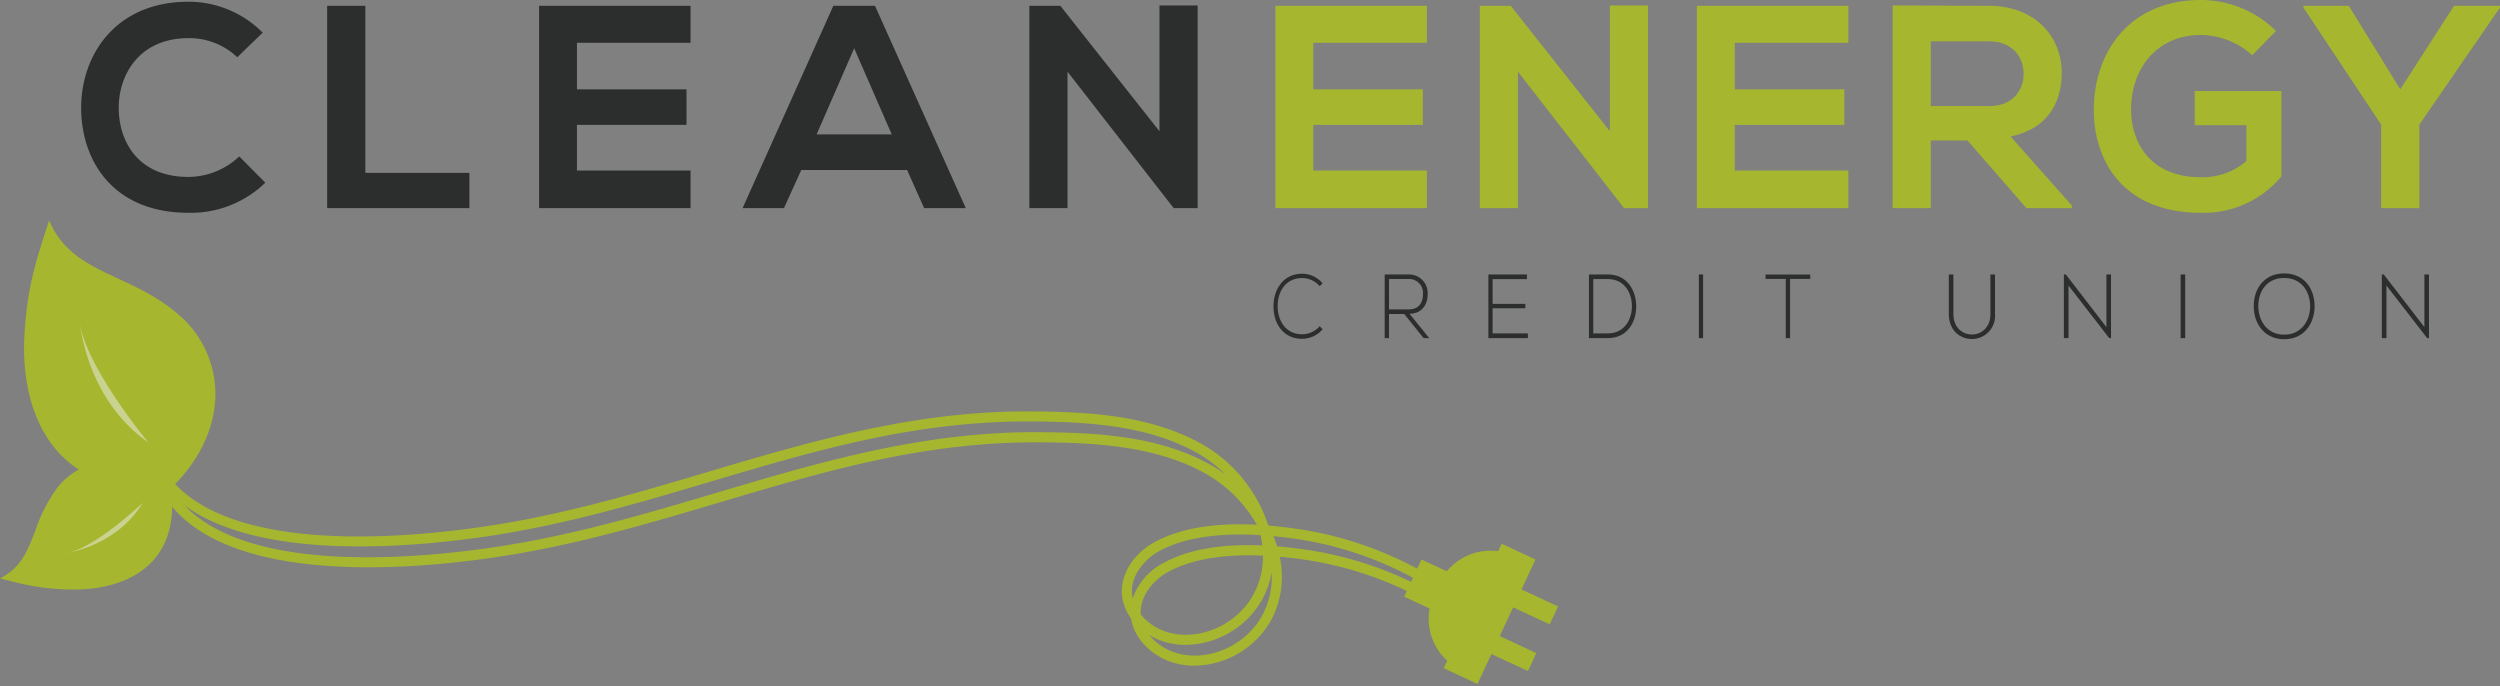
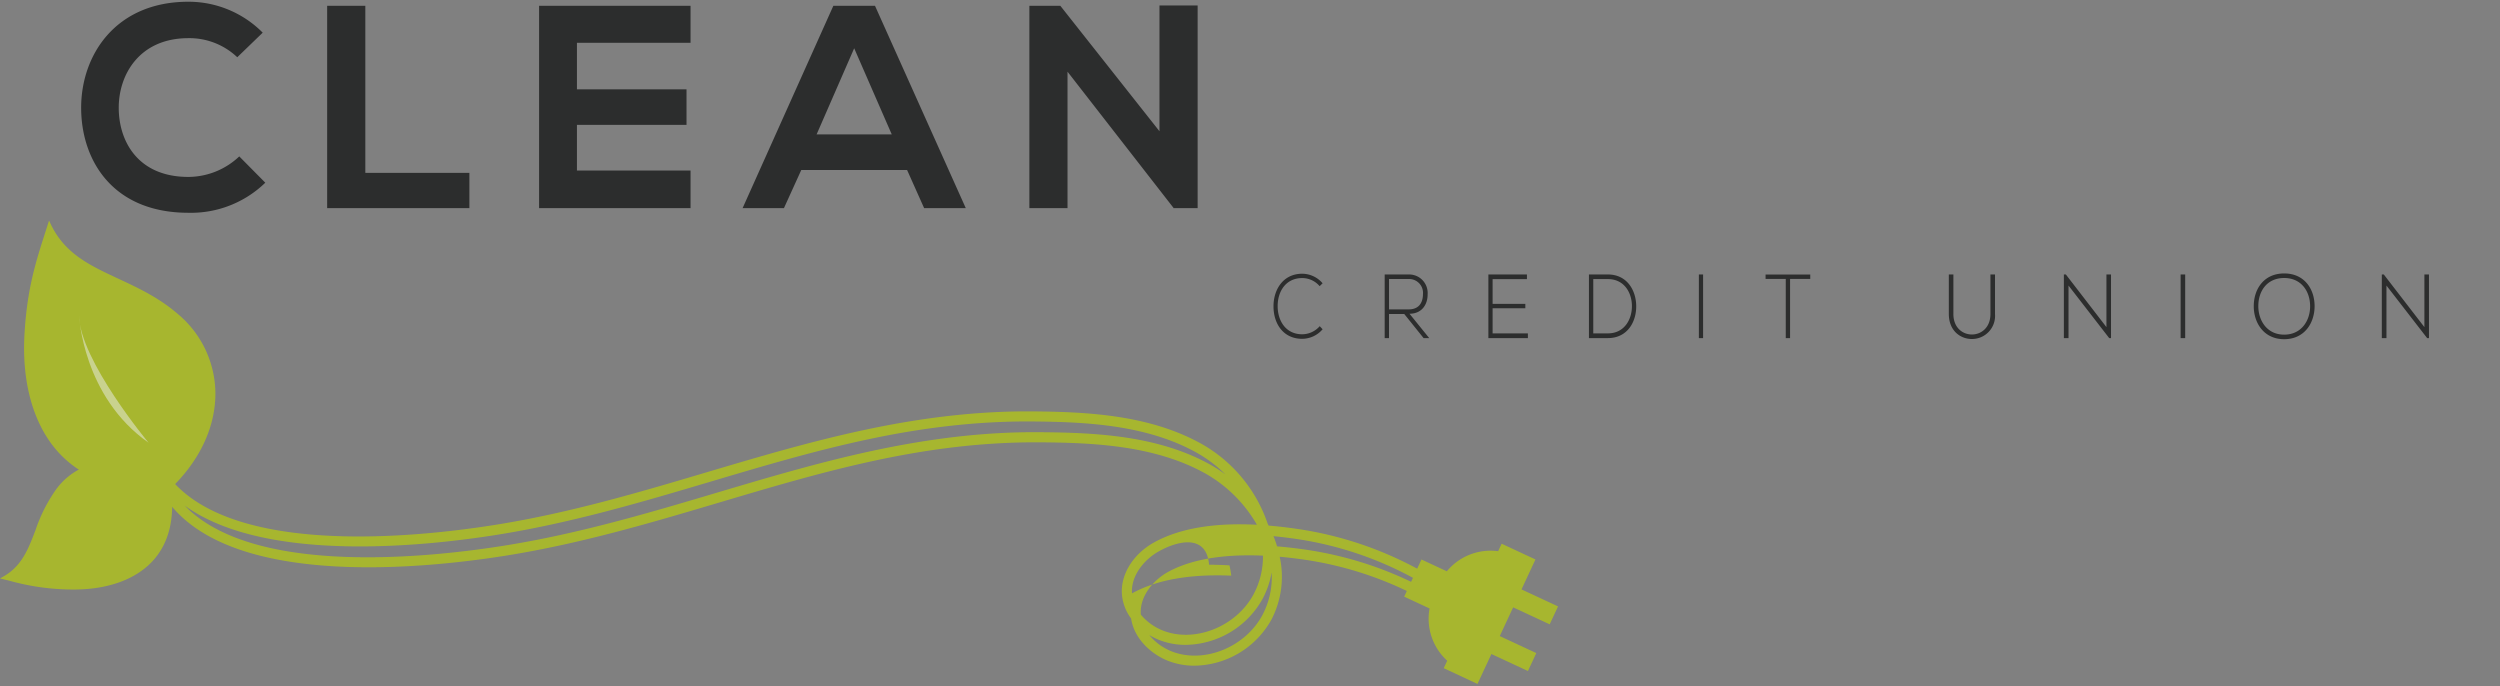
<svg xmlns="http://www.w3.org/2000/svg" width="521" height="143" viewBox="0 0 521 143">
  <rect x="0" y="0" width="521" height="143" fill="#808080" stroke="none" />
  <path d="M-123.859-1313.64c-.061-11.026,7.109-22.231,22.351-22.231a21.76,21.76,0,0,1,15.484,6.446l-5.3,5.121a14.5,14.5,0,0,0-10.184-3.976c-10.183,0-14.579,7.593-14.518,14.64.058,6.989,4.1,14.278,14.518,14.278a15.527,15.527,0,0,0,10.6-4.277l5.424,5.48a22.225,22.225,0,0,1-16.028,6.268C-117.17-1291.891-123.8-1302.674-123.859-1313.64ZM81.7-1321.292v28.438H73.751v-42.173H80.2l20.664,26.146v-26.207h7.952v42.234h-4.94v.058ZM51.82-1292.854l-3.553-7.952H26.214l-3.614,7.952H13.985L32.9-1335.027h8.676L60.5-1292.854Zm-22.412-15.365H45.074l-7.833-17.954Zm-57.836,15.365v-42.173H3.14v7.709H-20.536v9.7H2.3v7.41H-20.536v9.52H3.14v7.833Zm-44.164,0v-42.173h7.955v34.822h21.688v7.351Z" transform="translate(140.771 1336.233)" fill="#2C2D2D" />
-   <path d="M46.7-1313.039c0-11.866,7.412-22.832,22.289-22.832a22.274,22.274,0,0,1,15.665,6.446l-4.939,5.063a16.154,16.154,0,0,0-10.726-4.218c-9.035,0-14.518,6.866-14.518,15.542,0,6.928,4.037,14.1,14.518,14.1a14.022,14.022,0,0,0,9.52-3.375v-7.471H67.728v-7.112H85.8v17.776a21.018,21.018,0,0,1-16.813,7.591C53.148-1291.529,46.7-1301.951,46.7-1313.039Zm-120.012-7.89v28.437h-7.952v-42.173h6.446l20.667,26.146v-26.207h7.95v42.234h-4.94v.058Zm179.895,28.437V-1309.9l-16.205-24.4v-.362h9.462l10.723,17.411,11.208-17.411h9.578v.362l-16.809,24.4v17.411Zm-73.919,0-12.293-14.1H12.721v14.1H4.771v-42.234c6.686,0,13.374.061,20.062.061,9.941.061,15.181,6.685,15.181,13.978,0,5.783-2.651,11.624-10.661,13.251l12.772,14.4v.544ZM12.721-1313.76H24.833c5.06,0,7.232-3.375,7.232-6.746s-2.23-6.75-7.232-6.75H12.721Zm-48.739,21.268v-42.173H-4.451v7.71H-28.124v9.7H-5.292v7.41H-28.124v9.52H-4.451v7.833Zm-87.841,0v-42.173h31.57v7.71h-23.676v9.7h22.832v7.41h-22.832v9.52h23.676v7.833Z" transform="translate(389.651 1335.871)" fill="#a7b62f" />
  <path d="M-60.313-1329.046c0-3.564,2.1-6.825,6.34-6.825s6.357,3.281,6.34,6.861c-.019,3.487-2.119,6.842-6.34,6.842S-60.313-1325.543-60.313-1329.046Zm.952.017c.017,3,1.813,5.911,5.388,5.911,3.592,0,5.407-2.915,5.407-5.911,0-3.069-1.8-5.892-5.407-5.892S-59.379-1332.157-59.36-1329.029Zm-64.5,1.612v-8.242h.952v8.242c0,5.7,7.721,5.683,7.721,0v-8.242h.952v8.242a4.818,4.818,0,0,1-4.818,5.21C-121.456-1322.207-123.859-1323.941-123.859-1327.417Zm99.683,5.02-8.479-10.951v10.951h-.968v-13.262h.411l8.463,10.971v-10.971h.952v13.262Zm-51.376,0v-13.262h.952v13.262Zm-14.883,0-8.479-10.951v10.951h-.968v-13.262h.412l8.459,10.971v-10.971h.952v13.262Z" transform="translate(529.995 1392.857)" fill="#2C2D2D" />
  <path d="M-123.859-1329.01c-.033-3.544,2-6.861,5.99-6.861a5.636,5.636,0,0,1,4.241,1.991l-.616.6a4.79,4.79,0,0,0-3.625-1.687c-3.394,0-5.143,2.729-5.126,5.914.034,3.108,1.766,5.8,5.126,5.8a4.9,4.9,0,0,0,3.642-1.687l.6.643a5.636,5.636,0,0,1-4.241,1.991C-121.8-1322.3-123.842-1325.429-123.859-1329.01Zm106.754,6.555v-12.334h-4.208v-.911H-12v.911h-4.208v12.334Zm-18.108,0v-13.262h.88v13.262Zm-22.908,0v-13.262h3.943c3.943,0,5.839,3.219,5.906,6.48.067,3.371-1.829,6.782-5.906,6.782Zm.9-.985h3.046c3.459,0,5.057-2.955,5.007-5.8-.05-2.765-1.649-5.513-5.007-5.513h-3.046Zm-21.858.985v-13.262h8.036v.967H-78.2v5.154h6.822v.927H-78.2v5.229h7.354v.985Zm-13.5,0-4.029-5.02H-99.79v5.02h-.9v-13.262h5.124a3.861,3.861,0,0,1,3.826,4.129c.016,2.161-1.231,4.055-3.776,4.055l4.11,5.079Zm-7.206-5.987h4.126c2.03,0,2.93-1.309,2.947-3.165a2.893,2.893,0,0,0-2.846-3.163H-99.79Z" transform="translate(389.258 1392.916)" fill="#2C2D2D" />
-   <path d="M145.38-1282.347l.262-.559.465-1a11.809,11.809,0,0,1-3.676-10.882l-5.288-2.462.552-1.186a73.927,73.927,0,0,0-20.815-6.441q-2.932-.447-5.68-.688a19.372,19.372,0,0,1-1.671,13,18.624,18.624,0,0,1-16.114,9.7,14.953,14.953,0,0,1-5.427-.989c-3.482-1.351-7.115-4.573-7.76-8.85a9.713,9.713,0,0,1-1.916-5.088c-.273-4.137,2.372-8.37,6.738-10.781,5.26-2.9,12.435-4.129,21.4-3.66a28.621,28.621,0,0,0-10.59-10.6c-10.472-5.9-23.251-6.494-34.408-6.58-.364,0-.729-.005-1.091-.005-23.724,0-44.273,6.107-66.011,12.567-14.189,4.216-28.863,8.575-44.479,11.062-17.776,2.835-60.367,7.168-71.9-13.7l.878-.485a21.939,21.939,0,0,1-2.714-3.857l1.843-1.019c10.89,19.7,52.384,15.4,69.722,12.639,15.479-2.464,30.086-6.8,44.212-11,21.248-6.312,43.285-12.848,67.72-12.65,11.417.092,24.512.7,35.424,6.853a30.252,30.252,0,0,1,13.637,16.551q.1.2.2.394,3.1.258,6.458.767a75.484,75.484,0,0,1,24.5,8.214l.892-1.915,5.288,2.462a11.809,11.809,0,0,1,10.695-4.188l.309-.666.419-.894,7.044,3.281-2.907,6.24,7.612,3.544-1.74,3.734-7.613-3.541-2.79,5.992,7.613,3.542-1.741,3.737-7.612-3.542-2.907,6.237Zm-56.63-3.472c6.716,2.6,15.37-.93,18.912-7.718a16.814,16.814,0,0,0,1.859-8.756,18.491,18.491,0,0,1-1.826,5.387,18.615,18.615,0,0,1-16.114,9.7,14.955,14.955,0,0,1-5.426-.989,13.452,13.452,0,0,1-2.143-1.066A11.494,11.494,0,0,0,88.75-1285.819Zm-1.832-4.343c6.71,2.6,15.37-.93,18.909-7.718a16.708,16.708,0,0,0,1.886-7.916q-1.5-.066-2.927-.067c-6.975,0-12.7,1.166-16.879,3.475-3,1.657-5.906,5.018-5.656,8.8q0,.041.006.082A11.535,11.535,0,0,0,86.918-1290.163Zm-.846-16.57c-2.993,1.653-5.906,5.015-5.656,8.8a6.989,6.989,0,0,0,.153,1.06,13.11,13.11,0,0,1,6.318-7.359c5.119-2.83,12.055-4.063,20.689-3.694a20.453,20.453,0,0,0-.376-2.145q-2.194-.134-4.249-.133C95.976-1310.2,90.248-1309.038,86.072-1306.733Zm24.581-1q3.141.259,6.547.774a76.006,76.006,0,0,1,21.386,6.615l.387-.831a73.314,73.314,0,0,0-23.926-8.045q-2.648-.4-5.14-.638Q110.327-1308.807,110.652-1307.732Zm-161.108-.14c15.476-2.464,30.083-6.8,44.209-11,21.248-6.315,43.281-12.9,67.718-12.65,11.419.092,24.514.7,35.427,6.853a28.452,28.452,0,0,1,2.991,1.947,27.836,27.836,0,0,0-5.862-4.456c-10.472-5.9-23.251-6.494-34.4-6.58-24.192-.178-45.033,6-67.1,12.56-14.192,4.216-28.866,8.576-44.481,11.063-15.185,2.422-48.479,5.937-65.049-6.1C-102.812-1301.491-66.408-1305.331-50.456-1307.872Z" transform="translate(155.49 1421.594)" fill="#a7b62f" />
+   <path d="M145.38-1282.347l.262-.559.465-1a11.809,11.809,0,0,1-3.676-10.882l-5.288-2.462.552-1.186a73.927,73.927,0,0,0-20.815-6.441q-2.932-.447-5.68-.688a19.372,19.372,0,0,1-1.671,13,18.624,18.624,0,0,1-16.114,9.7,14.953,14.953,0,0,1-5.427-.989c-3.482-1.351-7.115-4.573-7.76-8.85a9.713,9.713,0,0,1-1.916-5.088c-.273-4.137,2.372-8.37,6.738-10.781,5.26-2.9,12.435-4.129,21.4-3.66a28.621,28.621,0,0,0-10.59-10.6c-10.472-5.9-23.251-6.494-34.408-6.58-.364,0-.729-.005-1.091-.005-23.724,0-44.273,6.107-66.011,12.567-14.189,4.216-28.863,8.575-44.479,11.062-17.776,2.835-60.367,7.168-71.9-13.7l.878-.485a21.939,21.939,0,0,1-2.714-3.857l1.843-1.019c10.89,19.7,52.384,15.4,69.722,12.639,15.479-2.464,30.086-6.8,44.212-11,21.248-6.312,43.285-12.848,67.72-12.65,11.417.092,24.512.7,35.424,6.853a30.252,30.252,0,0,1,13.637,16.551q.1.2.2.394,3.1.258,6.458.767a75.484,75.484,0,0,1,24.5,8.214l.892-1.915,5.288,2.462a11.809,11.809,0,0,1,10.695-4.188l.309-.666.419-.894,7.044,3.281-2.907,6.24,7.612,3.544-1.74,3.734-7.613-3.541-2.79,5.992,7.613,3.542-1.741,3.737-7.612-3.542-2.907,6.237Zm-56.63-3.472c6.716,2.6,15.37-.93,18.912-7.718a16.814,16.814,0,0,0,1.859-8.756,18.491,18.491,0,0,1-1.826,5.387,18.615,18.615,0,0,1-16.114,9.7,14.955,14.955,0,0,1-5.426-.989,13.452,13.452,0,0,1-2.143-1.066A11.494,11.494,0,0,0,88.75-1285.819Zm-1.832-4.343c6.71,2.6,15.37-.93,18.909-7.718a16.708,16.708,0,0,0,1.886-7.916q-1.5-.066-2.927-.067c-6.975,0-12.7,1.166-16.879,3.475-3,1.657-5.906,5.018-5.656,8.8q0,.041.006.082A11.535,11.535,0,0,0,86.918-1290.163Zm-.846-16.57c-2.993,1.653-5.906,5.015-5.656,8.8c5.119-2.83,12.055-4.063,20.689-3.694a20.453,20.453,0,0,0-.376-2.145q-2.194-.134-4.249-.133C95.976-1310.2,90.248-1309.038,86.072-1306.733Zm24.581-1q3.141.259,6.547.774a76.006,76.006,0,0,1,21.386,6.615l.387-.831a73.314,73.314,0,0,0-23.926-8.045q-2.648-.4-5.14-.638Q110.327-1308.807,110.652-1307.732Zm-161.108-.14c15.476-2.464,30.083-6.8,44.209-11,21.248-6.315,43.281-12.9,67.718-12.65,11.419.092,24.514.7,35.427,6.853a28.452,28.452,0,0,1,2.991,1.947,27.836,27.836,0,0,0-5.862-4.456c-10.472-5.9-23.251-6.494-34.4-6.58-24.192-.178-45.033,6-67.1,12.56-14.192,4.216-28.866,8.576-44.481,11.063-15.185,2.422-48.479,5.937-65.049-6.1C-102.812-1301.491-66.408-1305.331-50.456-1307.872Z" transform="translate(155.49 1421.594)" fill="#a7b62f" />
  <path d="M-116.44-1287.283c-5.307-5.611-7.916-14.418-7.34-24.8.521-9.454,2.359-15.164,4.3-21.212q.309-.953.618-1.93l.206-.644.284.61c2.94,6.284,8.147,8.709,14.172,11.516,4.154,1.935,8.451,3.934,12.488,7.437a21.713,21.713,0,0,1,7.716,16.019c.156,7.229-3.2,14.468-9.447,20.385l-.07.067-.1.005c-.905.053-1.8.078-2.676.078C-104.933-1279.753-111.713-1282.287-116.44-1287.283Z" transform="translate(128.879 1381.831)" fill="#a7b62f" />
  <path d="M12.059,32.316s.771,16.868,14.485,26.472C26.544,58.788,12.209,41.58,12.059,32.316Z" transform="translate(4.419 33.478)" fill="#edeeef" fill-rule="evenodd" opacity="0.5" />
  <path d="M-121.921-1311.031l-1.938-.471.588-.331c3.926-2.182,5.257-5.666,6.8-9.7a32.8,32.8,0,0,1,4.277-8.487,14.11,14.11,0,0,1,11.471-5.853,18.664,18.664,0,0,1,12.424,5.3l.073.064.011.1c.8,6.285-.39,11.318-3.55,14.961-3.4,3.926-9.132,6.142-16.135,6.251-.29,0-.577.005-.858.005A49.3,49.3,0,0,1-121.921-1311.031Z" transform="translate(123.859 1432.048)" fill="#a7b62f" />
-   <path d="M10.886,56.943s10.937-1.275,16.556-10.637C27.442,46.306,16.906,56.419,10.886,56.943Z" transform="translate(2.326 58.442)" fill="#edeeef" fill-rule="evenodd" opacity="0.5" />
</svg>